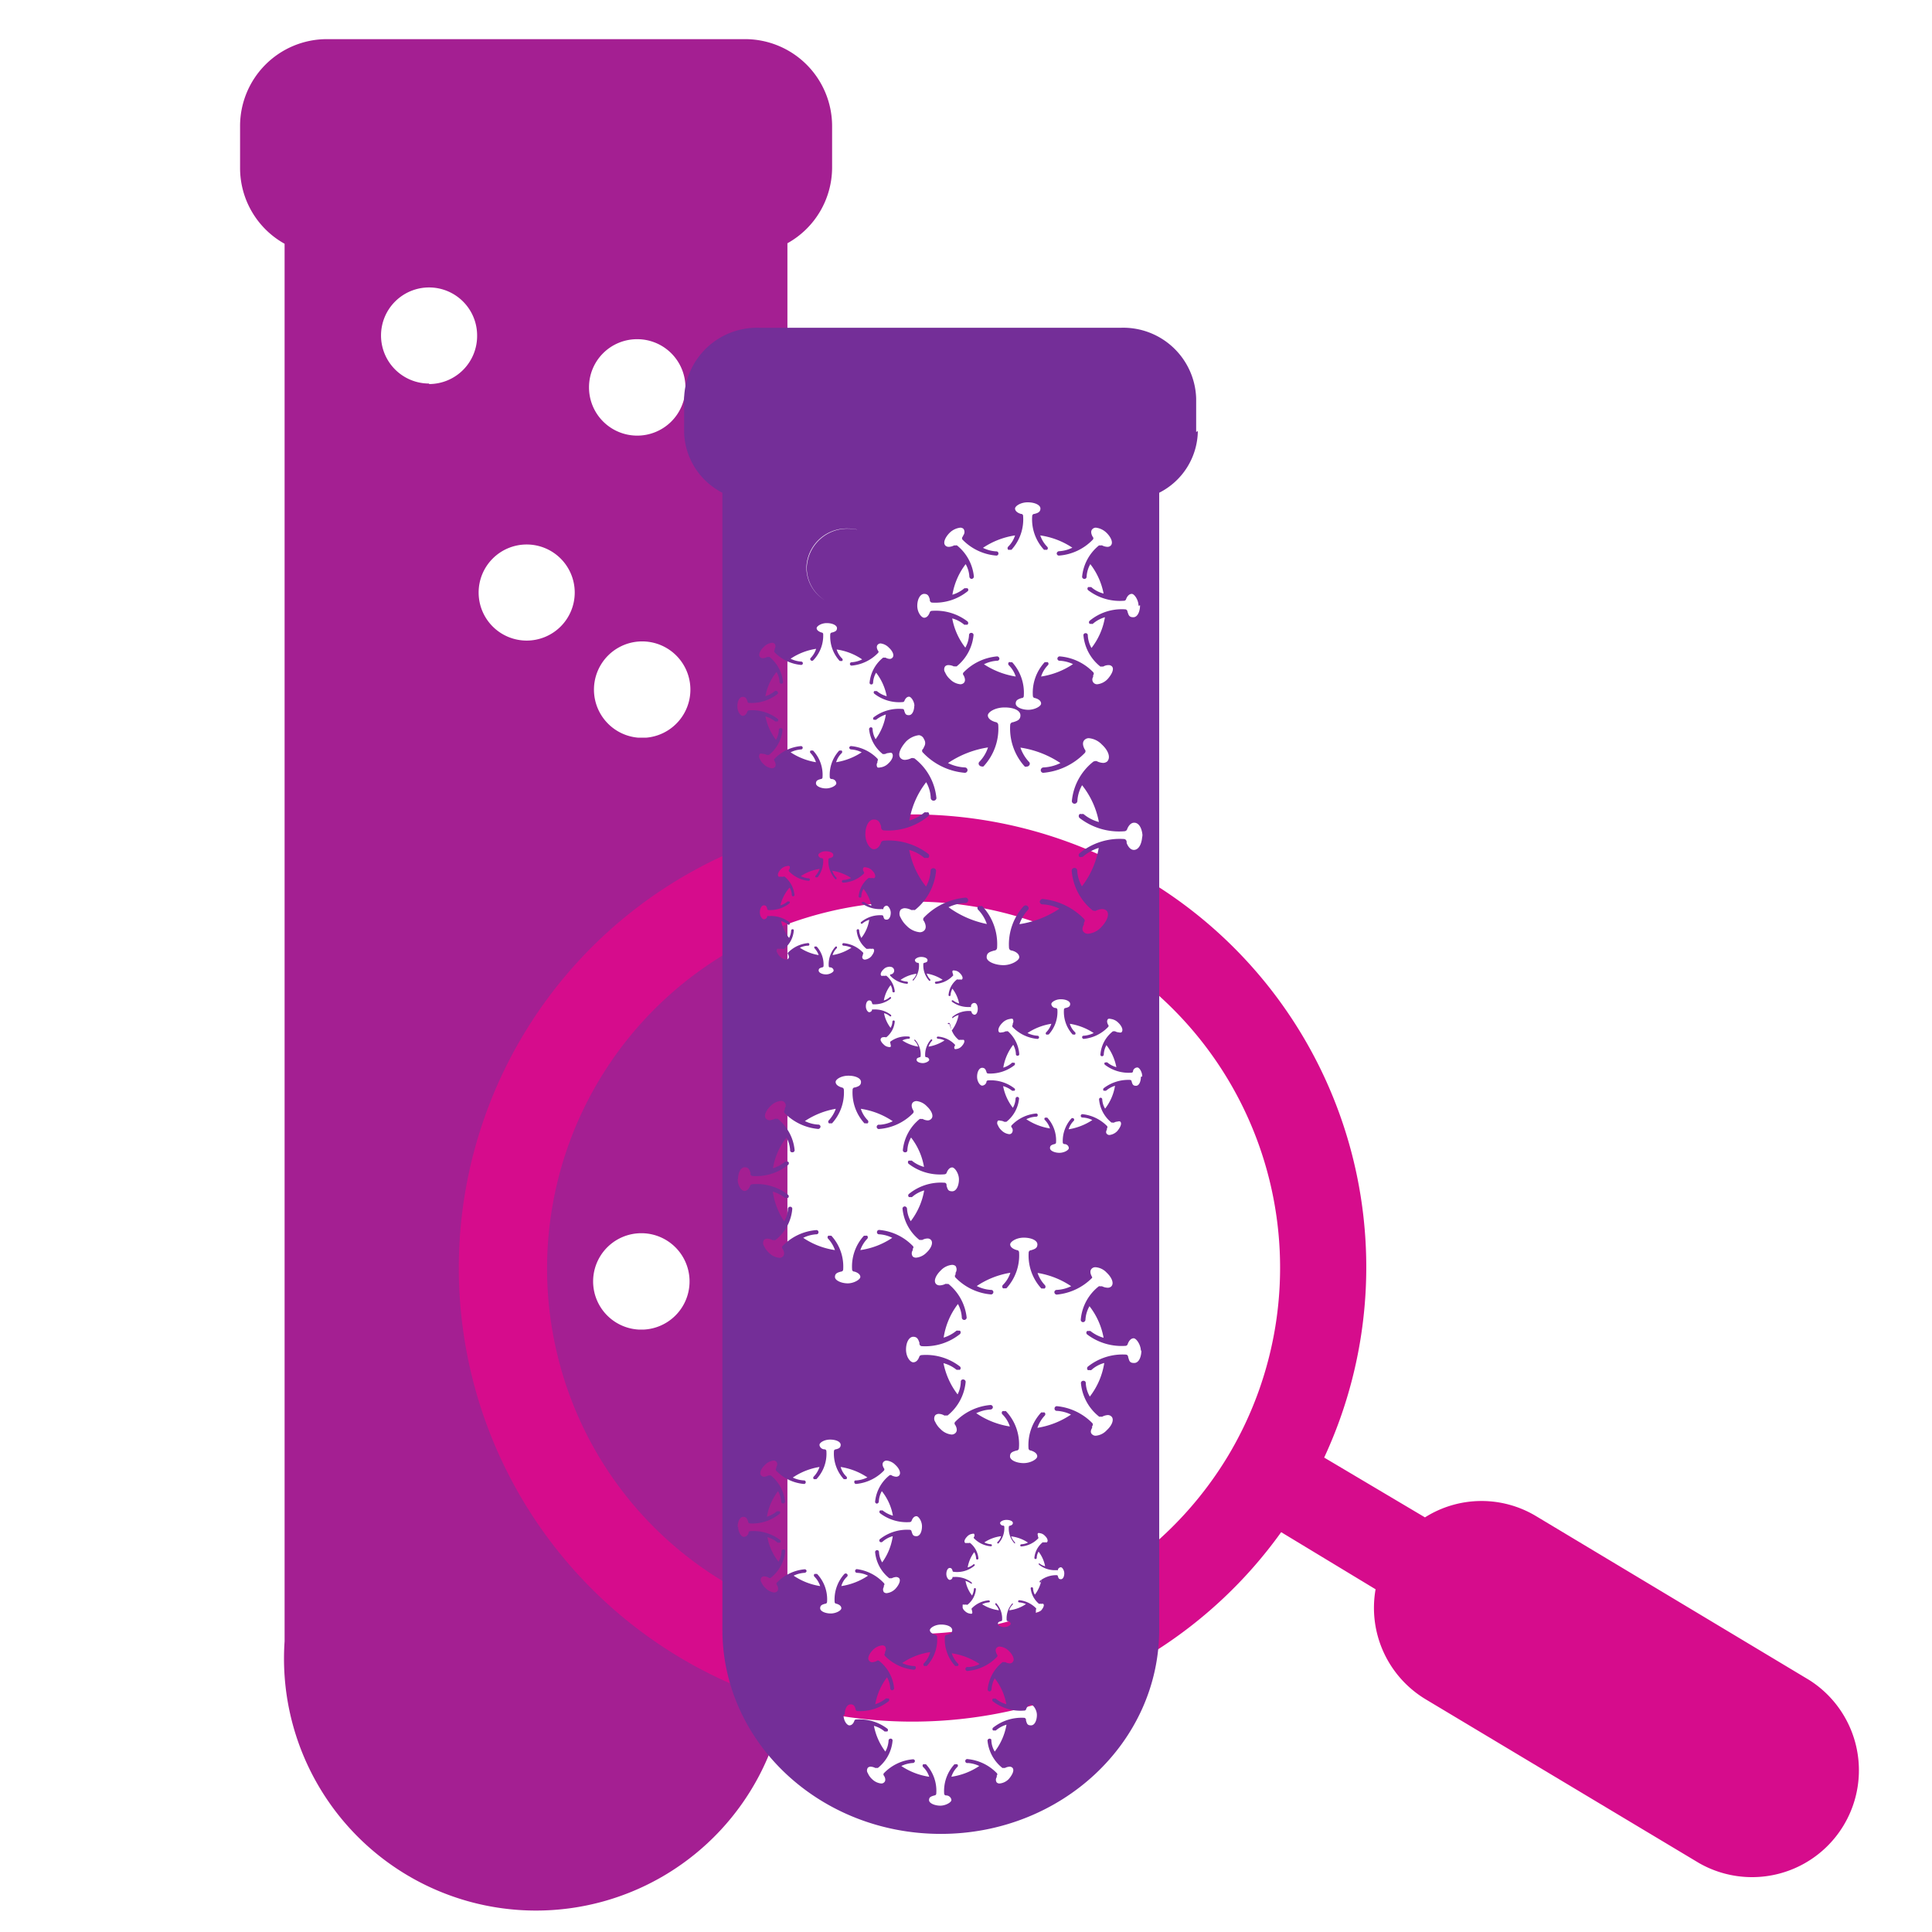
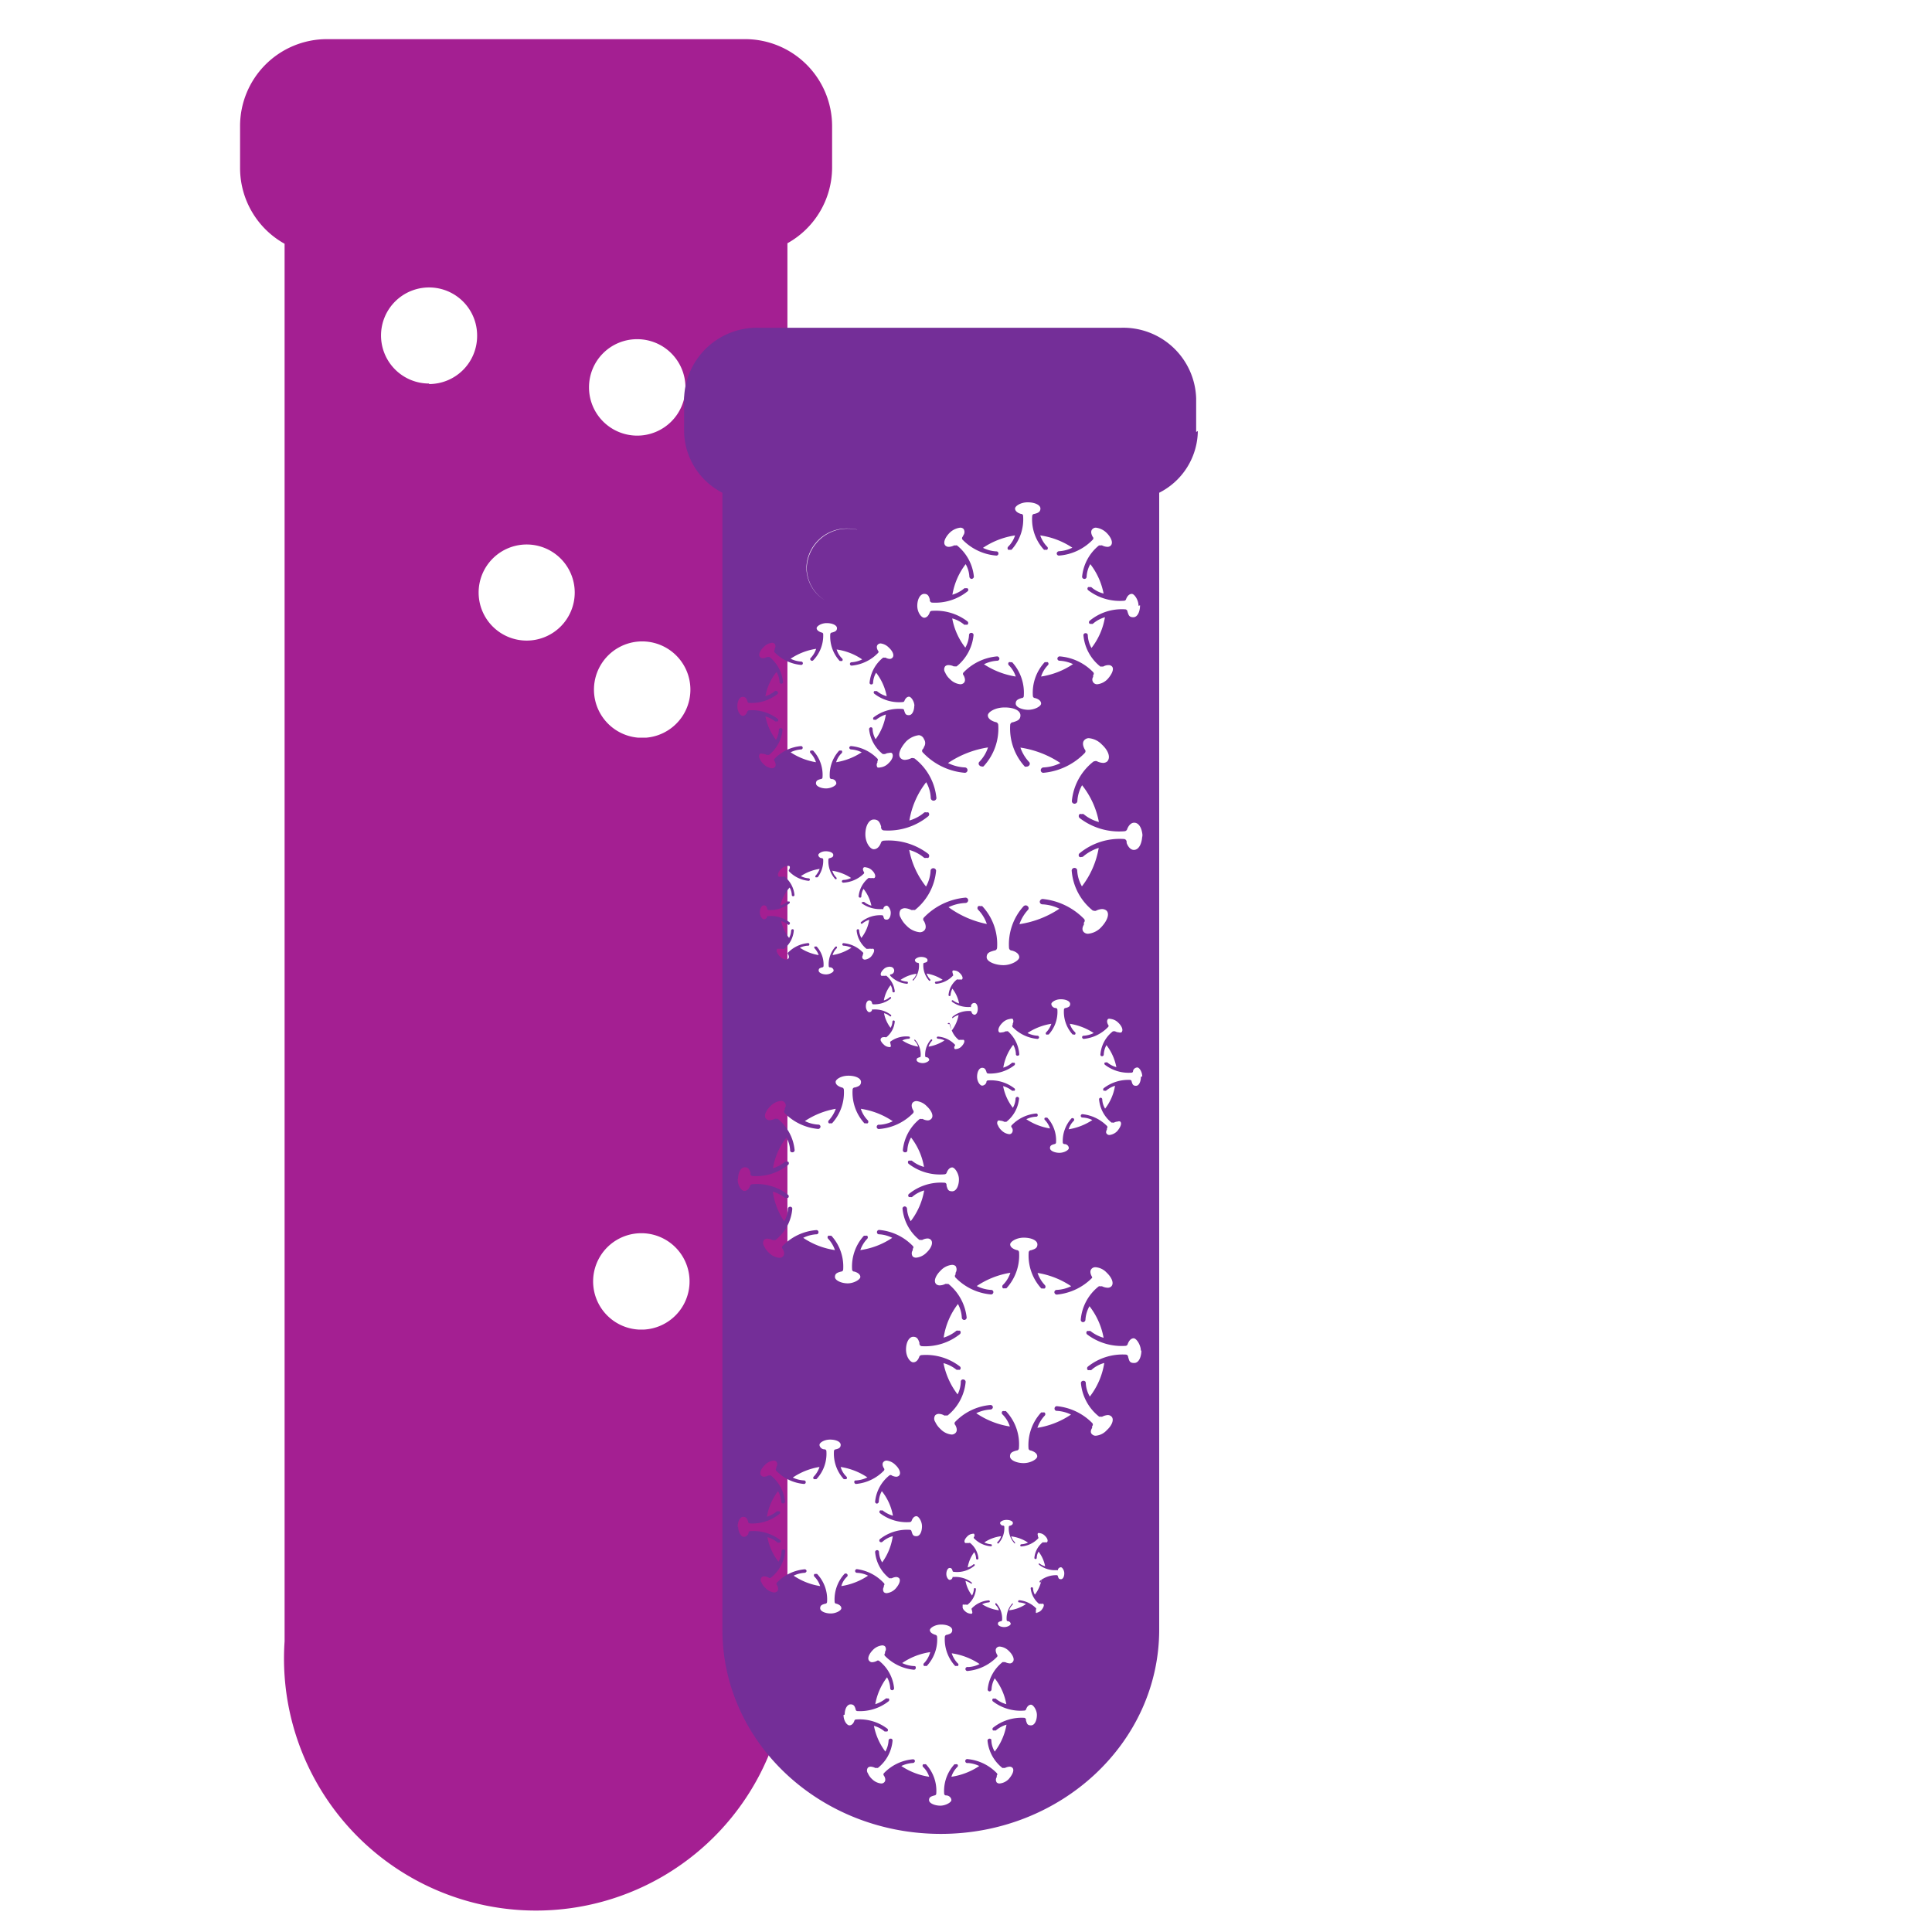
<svg xmlns="http://www.w3.org/2000/svg" viewBox="0 0 115 115">
  <defs>
    <style>
      .cls-1 {
        isolation: isolate;
      }

      .cls-2, .cls-4 {
        mix-blend-mode: multiply;
      }

      .cls-3 {
        fill: #a41f92;
      }

      .cls-4 {
        fill: #d60c8c;
      }

      .cls-5 {
        fill: #742e98;
      }
    </style>
  </defs>
  <g class="cls-1">
    <g id="Layer_1" data-name="Layer 1">
      <g class="cls-2">
        <g class="cls-2">
          <path class="cls-3" d="M38.42,43.91H38a2.87,2.87,0,1,1,.45,0m-.05,35.23H38a2.87,2.87,0,1,1,.35,0m-.43-58.95a2.87,2.87,0,1,1-2.86,2.86,2.86,2.86,0,0,1,2.86-2.86M31.35,38.13a2.86,2.86,0,1,1,2.86-2.86,2.86,2.86,0,0,1-2.86,2.86m-5.81-15.3A2.86,2.86,0,1,1,28.4,20a2.86,2.86,0,0,1-2.86,2.86M44.36,2.33H19.45A5.17,5.17,0,0,0,14.29,7.5V10a5.16,5.16,0,0,0,2.65,4.51V43.91h0V79.14h0V97.7a15,15,0,1,0,29.93,0V14.48A5.17,5.17,0,0,0,49.53,10V7.5a5.18,5.18,0,0,0-5.17-5.17" />
        </g>
      </g>
-       <path class="cls-4" d="M65.64,56.78a21.84,21.84,0,0,0-32.43,24,21.68,21.68,0,0,0,9.92,13.4,21.9,21.9,0,0,0,29.95-7.49,21.79,21.79,0,0,0-7.44-29.9m35.5,54.11-16.26-9.74a6.35,6.35,0,0,1-3-6.56L76.26,91.2a27,27,0,1,1-8-38.84,26.89,26.89,0,0,1,10.56,34.4l6,3.56a6.3,6.3,0,0,1,6.62-.07L107.69,100a6.36,6.36,0,0,1-6.55,10.9" />
      <g class="cls-2">
        <g class="cls-2">
          <path class="cls-5" d="M67.94,80.37c0,.38-.14.76-.43.76s-.29-.14-.36-.36h0a.07.07,0,0,0,0,0,.14.14,0,0,0-.14-.14h0a3.31,3.31,0,0,0-2.26.72.14.14,0,0,0,0,.2.17.17,0,0,0,.1,0,.15.15,0,0,0,.11,0,1.85,1.85,0,0,1,.77-.42,4.37,4.37,0,0,1-.86,2,1.77,1.77,0,0,1-.24-.8.13.13,0,0,0-.14-.14h0a.14.14,0,0,0-.15.13,2.87,2.87,0,0,0,1.08,2,.13.13,0,0,0,.1,0,.12.12,0,0,0,.1,0h0a.82.82,0,0,1,.32-.09.3.3,0,0,1,.21.08c.18.16.06.52-.27.82a1,1,0,0,1-.66.33.3.3,0,0,1-.21-.08c-.1-.08-.11-.22,0-.39a.31.31,0,0,1,0-.1h0a.13.13,0,0,0,0-.19,3.41,3.41,0,0,0-2.11-1h0a.14.14,0,0,0-.13.15.13.13,0,0,0,.14.13h0a2.21,2.21,0,0,1,.84.22,4.94,4.94,0,0,1-2,.79,2,2,0,0,1,.43-.72.13.13,0,0,0,0-.19.16.16,0,0,0-.11,0,.13.13,0,0,0-.1,0,2.86,2.86,0,0,0-.75,2.12.14.14,0,0,0,.14.14h0c.22.07.38.18.38.35s-.4.4-.81.4-.81-.17-.81-.4.15-.28.39-.35a.14.14,0,0,0,.14-.14A2.86,2.86,0,0,0,59.88,84a.13.13,0,0,0-.1,0,.16.16,0,0,0-.11,0,.13.13,0,0,0,0,.19,1.77,1.77,0,0,1,.44.72,4.9,4.9,0,0,1-2-.79,2.21,2.21,0,0,1,.84-.22h0a.15.15,0,0,0,.15-.13.14.14,0,0,0-.14-.14h0a3.31,3.31,0,0,0-2.1,1,.13.13,0,0,0,0,.19c.11.19.13.38,0,.49a.33.33,0,0,1-.22.08,1.06,1.06,0,0,1-.66-.33,1.3,1.3,0,0,1-.31-.42.35.35,0,0,1,0-.4.31.31,0,0,1,.22-.08.67.67,0,0,1,.31.09h0a.13.13,0,0,0,.1,0,.21.21,0,0,0,.11,0,2.91,2.91,0,0,0,1.07-2,.15.15,0,0,0-.15-.14h0a.13.13,0,0,0-.14.14A1.75,1.75,0,0,1,57,83a4.48,4.48,0,0,1-.84-1.86,2.08,2.08,0,0,1,.77.39.16.16,0,0,0,.11,0,.13.13,0,0,0,.1,0,.13.13,0,0,0,0-.19,3.3,3.3,0,0,0-2.28-.68.17.17,0,0,0-.13.07h0c-.07.21-.19.36-.37.36s-.43-.32-.43-.76.19-.76.43-.76.3.16.37.36h0a.19.19,0,0,0,0,.07.15.15,0,0,0,.15.13h0a3.31,3.31,0,0,0,2.26-.72.14.14,0,0,0,0-.2.19.19,0,0,0-.1,0,.16.16,0,0,0-.11,0,2.21,2.21,0,0,1-.76.41,4.34,4.34,0,0,1,.85-2,1.85,1.85,0,0,1,.23.8.15.15,0,0,0,.14.15h0a.15.15,0,0,0,.15-.14,3,3,0,0,0-1.08-2,.21.21,0,0,0-.1,0,.12.12,0,0,0-.1,0h0a.79.79,0,0,1-.31.08.31.31,0,0,1-.22-.07c-.2-.19,0-.56.27-.82a1.06,1.06,0,0,1,.66-.33.32.32,0,0,1,.22.07.37.37,0,0,1,0,.4s0,.07,0,.1h0a.13.13,0,0,0,0,.19,3.33,3.33,0,0,0,2.11,1h0a.14.14,0,0,0,.14-.14.13.13,0,0,0-.14-.13h0a2.15,2.15,0,0,1-.85-.23,5,5,0,0,1,2-.79,1.77,1.77,0,0,1-.44.72.14.14,0,0,0,0,.2.15.15,0,0,0,.11,0,.17.17,0,0,0,.1,0,2.9,2.9,0,0,0,.75-2.13.14.14,0,0,0-.14-.14h0c-.24-.07-.39-.19-.39-.34s.35-.4.81-.4.81.17.81.4-.16.28-.38.35h0a.14.14,0,0,0-.14.14,2.9,2.9,0,0,0,.75,2.13.17.17,0,0,0,.1,0,.15.15,0,0,0,.11,0,.14.14,0,0,0,0-.2,2,2,0,0,1-.43-.72,5,5,0,0,1,2,.79,2.2,2.2,0,0,1-.85.22h0a.14.14,0,0,0-.15.13.15.15,0,0,0,.14.15h0a3.41,3.41,0,0,0,2.11-1A.13.13,0,0,0,65,76h0c-.11-.19-.14-.38,0-.5a.3.3,0,0,1,.21-.07,1,1,0,0,1,.66.32c.29.27.47.64.27.83a.3.3,0,0,1-.21.07.79.79,0,0,1-.32-.08h0a.19.19,0,0,0-.1,0,.15.15,0,0,0-.11,0,2.82,2.82,0,0,0-1.07,2,.14.14,0,0,0,.14.13h0a.15.15,0,0,0,.14-.15,1.83,1.83,0,0,1,.24-.8,4.32,4.32,0,0,1,.84,1.88,2.23,2.23,0,0,1-.78-.4.13.13,0,0,0-.1,0,.15.15,0,0,0-.1,0,.13.13,0,0,0,0,.2,3.39,3.39,0,0,0,2.28.68h0a.14.14,0,0,0,.13-.09h0c.07-.21.2-.36.36-.36s.43.39.43.76m0-16.32c0,.26-.1.53-.29.53s-.21-.1-.26-.25h0a.08.08,0,0,0,0,0,.1.1,0,0,0-.1-.1h0a2.4,2.4,0,0,0-1.57.5.11.11,0,0,0,0,.14.1.1,0,0,0,.07,0,.11.11,0,0,0,.08,0,1.49,1.49,0,0,1,.53-.29,3,3,0,0,1-.59,1.36,1.16,1.16,0,0,1-.17-.55.1.1,0,0,0-.09-.1h0a.1.1,0,0,0-.1.09,2,2,0,0,0,.74,1.39l.08,0a.1.1,0,0,0,.07,0h0a.52.52,0,0,1,.22-.06.18.18,0,0,1,.15,0c.12.11,0,.36-.18.57a.77.77,0,0,1-.46.23.2.2,0,0,1-.15-.06q-.1-.09,0-.27a.25.25,0,0,1,0-.07h0a.1.1,0,0,0,0-.14,2.41,2.41,0,0,0-1.46-.7h0a.1.1,0,0,0,0,.2h0a1.43,1.43,0,0,1,.59.15,3.59,3.59,0,0,1-1.41.55,1.17,1.17,0,0,1,.3-.5.1.1,0,0,0,0-.14.1.1,0,0,0-.14,0A2,2,0,0,0,63.26,68a.1.1,0,0,0,.1.1h0c.15,0,.26.12.26.24s-.28.28-.56.28-.56-.12-.56-.28.1-.19.26-.24a.1.1,0,0,0,.1-.1,2,2,0,0,0-.52-1.47.09.09,0,0,0-.07,0,.11.11,0,0,0-.07,0,.09.09,0,0,0,0,.14,1.3,1.3,0,0,1,.3.5,3.53,3.53,0,0,1-1.41-.55,1.44,1.44,0,0,1,.58-.15h0a.09.09,0,0,0,.1-.09.09.09,0,0,0-.09-.1h0a2.3,2.3,0,0,0-1.46.7.09.09,0,0,0,0,.13.27.27,0,0,1,0,.34.2.2,0,0,1-.15.06.77.77,0,0,1-.46-.23.82.82,0,0,1-.21-.3.23.23,0,0,1,0-.27.2.2,0,0,1,.15,0,.49.49,0,0,1,.22.06h0a.09.09,0,0,0,.07,0,.11.11,0,0,0,.07,0,2,2,0,0,0,.75-1.39.11.11,0,0,0-.11-.09h0a.11.11,0,0,0-.1.1,1.18,1.18,0,0,1-.16.55,3,3,0,0,1-.58-1.29,1.5,1.5,0,0,1,.53.27.09.09,0,0,0,.08,0,.11.11,0,0,0,.07,0,.09.09,0,0,0,0-.13,2.29,2.29,0,0,0-1.58-.48.11.11,0,0,0-.09.06h0c0,.14-.14.25-.26.25s-.3-.23-.3-.53.13-.53.3-.53.21.11.26.25h0s0,0,0,0a.1.1,0,0,0,.1.09h0a2.34,2.34,0,0,0,1.57-.5.11.11,0,0,0,0-.14l-.07,0a.11.11,0,0,0-.08,0,1.37,1.37,0,0,1-.52.29,3,3,0,0,1,.59-1.36,1.21,1.21,0,0,1,.16.55.09.09,0,0,0,.1.1h0a.09.09,0,0,0,.1-.09A2,2,0,0,0,60,61.39a.11.11,0,0,0-.08,0l-.07,0h0a.46.46,0,0,1-.22.06.25.25,0,0,1-.15,0c-.13-.13,0-.39.19-.57a.77.77,0,0,1,.46-.23.25.25,0,0,1,.15,0,.27.27,0,0,1,0,.28.25.25,0,0,1,0,.07h0a.1.1,0,0,0,0,.14,2.34,2.34,0,0,0,1.47.7h0a.1.1,0,0,0,.1-.1.1.1,0,0,0-.1-.09h0a1.55,1.55,0,0,1-.59-.16,3.57,3.57,0,0,1,1.42-.55,1.3,1.3,0,0,1-.3.5.09.09,0,0,0,0,.14.11.11,0,0,0,.07,0l.07,0a2,2,0,0,0,.52-1.48.11.11,0,0,0-.1-.1h0c-.16,0-.26-.14-.26-.24s.24-.28.56-.28.56.12.56.28-.11.2-.27.24h0a.1.1,0,0,0-.1.1,2,2,0,0,0,.52,1.48l.07,0a.09.09,0,0,0,.07,0,.1.1,0,0,0,0-.14,1.13,1.13,0,0,1-.31-.5,3.57,3.57,0,0,1,1.42.55,1.55,1.55,0,0,1-.59.16h0a.09.09,0,0,0-.1.09.11.11,0,0,0,.09.1h0a2.32,2.32,0,0,0,1.46-.71.09.09,0,0,0,0-.13h0c-.07-.13-.09-.26,0-.35a.25.25,0,0,1,.15,0,.77.77,0,0,1,.46.23c.19.18.32.44.18.57a.23.23,0,0,1-.15,0,.52.52,0,0,1-.22-.06h0a.09.09,0,0,0-.07,0,.11.11,0,0,0-.07,0,1.94,1.94,0,0,0-.74,1.39.09.09,0,0,0,.1.09h0a.1.1,0,0,0,.1-.1,1.26,1.26,0,0,1,.16-.56,3.11,3.11,0,0,1,.59,1.31,1.4,1.4,0,0,1-.54-.28.11.11,0,0,0-.08,0l-.06,0a.09.09,0,0,0,0,.14,2.32,2.32,0,0,0,1.58.47h0a.1.1,0,0,0,.09-.06h0c0-.15.14-.25.26-.25s.29.27.29.53m0-14.37c0,.44-.17.89-.5.89-.18,0-.34-.17-.43-.42h0a.17.17,0,0,0,0-.07.17.17,0,0,0-.17-.16h0a3.76,3.76,0,0,0-2.63.85.14.14,0,0,0,0,.22.15.15,0,0,0,.11,0,.15.15,0,0,0,.13-.05,2.65,2.65,0,0,1,.9-.49,5.17,5.17,0,0,1-1,2.29,2.12,2.12,0,0,1-.28-.93.16.16,0,0,0-.16-.17h0a.17.17,0,0,0-.17.15A3.37,3.37,0,0,0,65,54.16a.15.15,0,0,0,.12.05.17.17,0,0,0,.12,0h0a.89.89,0,0,1,.36-.1.43.43,0,0,1,.26.09c.2.19.06.6-.32,1a1.22,1.22,0,0,1-.77.38.35.35,0,0,1-.25-.09c-.11-.1-.12-.26,0-.46a.61.61,0,0,1,0-.12h0a.15.15,0,0,0,0-.22,4,4,0,0,0-2.46-1.18h0a.18.18,0,0,0-.17.17.16.16,0,0,0,.17.15h0a2.54,2.54,0,0,1,1,.26,5.83,5.83,0,0,1-2.38.92,2.47,2.47,0,0,1,.5-.84.15.15,0,0,0,0-.22.18.18,0,0,0-.13-.06.21.21,0,0,0-.12.05,3.38,3.38,0,0,0-.87,2.48.17.17,0,0,0,.17.16h0c.26.07.44.21.44.4s-.47.47-.94.47-1-.2-1-.47.18-.32.45-.4h0a.17.17,0,0,0,.17-.16,3.31,3.31,0,0,0-.88-2.48.15.15,0,0,0-.11,0,.17.17,0,0,0-.13,0,.15.15,0,0,0,0,.22,2.23,2.23,0,0,1,.51.84A5.83,5.83,0,0,1,56.46,54a2.54,2.54,0,0,1,1-.25h0a.17.17,0,0,0,.17-.16.16.16,0,0,0-.16-.16h0A3.91,3.91,0,0,0,55,54.61a.15.15,0,0,0,0,.22h0c.12.22.15.44,0,.57a.37.37,0,0,1-.26.09,1.26,1.26,0,0,1-.77-.38,1.58,1.58,0,0,1-.36-.49.43.43,0,0,1,0-.47.4.4,0,0,1,.25-.09.93.93,0,0,1,.37.1v0a.16.16,0,0,0,.12,0,.18.18,0,0,0,.12,0,3.39,3.39,0,0,0,1.25-2.33.16.16,0,0,0-.17-.15h0a.16.16,0,0,0-.16.17,2.15,2.15,0,0,1-.27.92,5,5,0,0,1-1-2.18,2.35,2.35,0,0,1,.89.47.21.21,0,0,0,.13,0,.19.19,0,0,0,.12,0,.16.16,0,0,0,0-.23,3.88,3.88,0,0,0-2.66-.79.19.19,0,0,0-.15.09h0c-.08.24-.23.42-.44.42s-.5-.38-.5-.89.22-.88.5-.88.36.17.44.42h0a.08.08,0,0,0,0,.07.17.17,0,0,0,.17.16h0a3.77,3.77,0,0,0,2.64-.85.15.15,0,0,0,0-.22.19.19,0,0,0-.12,0,.18.18,0,0,0-.12,0,2.38,2.38,0,0,1-.89.48,5.06,5.06,0,0,1,1-2.28,2,2,0,0,1,.27.93.17.17,0,0,0,.17.17h0a.17.17,0,0,0,.17-.15,3.38,3.38,0,0,0-1.26-2.33.15.15,0,0,0-.12-.05.19.19,0,0,0-.12,0h0a.93.93,0,0,1-.37.1.35.35,0,0,1-.25-.09c-.23-.22,0-.65.31-1a1.32,1.32,0,0,1,.77-.38A.37.37,0,0,1,55,44a.41.41,0,0,1,0,.46.34.34,0,0,1-.06.12h0a.14.14,0,0,0,0,.22A3.87,3.87,0,0,0,57.43,46h0a.16.16,0,0,0,.16-.17.16.16,0,0,0-.16-.15h0a2.51,2.51,0,0,1-1-.26,5.84,5.84,0,0,1,2.38-.93,2.22,2.22,0,0,1-.51.85.15.15,0,0,0,0,.22.18.18,0,0,0,.13.06.16.16,0,0,0,.11,0,3.3,3.3,0,0,0,.88-2.47.18.18,0,0,0-.17-.17h0c-.27-.08-.45-.22-.45-.4s.41-.47,1-.47.94.2.94.47-.19.33-.44.41h0a.17.17,0,0,0-.17.17,3.37,3.37,0,0,0,.87,2.47.21.21,0,0,0,.12,0,.18.18,0,0,0,.13-.06.15.15,0,0,0,0-.22,2.38,2.38,0,0,1-.51-.85,5.86,5.86,0,0,1,2.38.92,2.51,2.51,0,0,1-1,.26h0a.17.17,0,0,0-.17.16.15.15,0,0,0,.16.16h0a3.91,3.91,0,0,0,2.46-1.18.15.15,0,0,0,0-.21h0c-.12-.22-.16-.44,0-.58a.35.35,0,0,1,.25-.09,1.22,1.22,0,0,1,.77.38c.34.31.55.74.32,1a.37.37,0,0,1-.26.09.89.89,0,0,1-.36-.1h0v0a.17.17,0,0,0-.12,0,.18.18,0,0,0-.12.05,3.39,3.39,0,0,0-1.25,2.33.16.16,0,0,0,.17.15h0a.17.17,0,0,0,.16-.17,2.12,2.12,0,0,1,.28-.93,5,5,0,0,1,1,2.19,2.4,2.4,0,0,1-.91-.47.18.18,0,0,0-.12,0,.17.17,0,0,0-.12,0,.16.16,0,0,0,0,.23,3.85,3.85,0,0,0,2.66.79h0a.19.19,0,0,0,.16-.09h0c.09-.26.25-.42.43-.42.33,0,.5.44.5.88m-.15-13.82c0,.35-.14.71-.4.71s-.28-.13-.35-.34h0a.07.07,0,0,0,0,0,.14.14,0,0,0-.14-.13h0a3,3,0,0,0-2.11.68.12.12,0,0,0,0,.18.16.16,0,0,0,.09,0,.12.12,0,0,0,.1,0,1.92,1.92,0,0,1,.72-.39,4.07,4.07,0,0,1-.8,1.83,1.67,1.67,0,0,1-.22-.75.12.12,0,0,0-.13-.13h0a.12.12,0,0,0-.13.12,2.68,2.68,0,0,0,1,1.86.13.13,0,0,0,.1,0,.14.14,0,0,0,.09,0h0a.61.61,0,0,1,.3-.08.27.27,0,0,1,.2.07c.16.15,0,.48-.25.76a1,1,0,0,1-.62.31.28.28,0,0,1-.24-.44.47.47,0,0,1,0-.1h0a.13.13,0,0,0,0-.18,3.11,3.11,0,0,0-2-.94h0a.14.14,0,0,0-.13.14.13.13,0,0,0,.14.12h0a2.14,2.14,0,0,1,.79.2,4.66,4.66,0,0,1-1.9.74,1.69,1.69,0,0,1,.4-.67.12.12,0,0,0,0-.18.13.13,0,0,0-.1,0,.14.14,0,0,0-.09,0,2.68,2.68,0,0,0-.7,2,.13.13,0,0,0,.13.13h0c.21.06.36.17.36.33s-.38.37-.76.37-.75-.16-.75-.37.14-.26.35-.33a.12.12,0,0,0,.13-.13,2.7,2.7,0,0,0-.69-2l-.09,0a.15.15,0,0,0-.11,0,.13.13,0,0,0,0,.18,1.63,1.63,0,0,1,.41.67,4.84,4.84,0,0,1-1.89-.73,2,2,0,0,1,.78-.21h0a.13.13,0,0,0,.14-.12.15.15,0,0,0-.13-.14h0a3.16,3.16,0,0,0-2,.95.12.12,0,0,0,0,.18c.09.18.12.35,0,.46a.32.32,0,0,1-.2.07,1,1,0,0,1-.62-.31,1.09,1.09,0,0,1-.28-.39.32.32,0,0,1,0-.37.28.28,0,0,1,.21-.07.71.71,0,0,1,.29.07v0a.14.14,0,0,0,.09,0,.13.13,0,0,0,.1,0,2.73,2.73,0,0,0,1-1.86.13.13,0,0,0-.14-.13h0a.13.13,0,0,0-.13.14,1.68,1.68,0,0,1-.22.74,4,4,0,0,1-.78-1.74,1.86,1.86,0,0,1,.71.37.14.14,0,0,0,.1,0,.17.17,0,0,0,.1,0,.13.13,0,0,0,0-.19,3.1,3.1,0,0,0-2.12-.63.14.14,0,0,0-.12.07h0c-.06.19-.18.34-.34.34s-.41-.31-.41-.71.18-.71.41-.71.28.14.34.34h0a.08.08,0,0,0,0,.06.14.14,0,0,0,.14.12h0a3.07,3.07,0,0,0,2.1-.67.11.11,0,0,0,0-.18.11.11,0,0,0-.09,0,.14.14,0,0,0-.1,0,2,2,0,0,1-.71.38,4.12,4.12,0,0,1,.79-1.82,1.68,1.68,0,0,1,.22.74.15.15,0,0,0,.13.14h0a.15.15,0,0,0,.14-.13,2.72,2.72,0,0,0-1-1.86.12.12,0,0,0-.1,0,.16.16,0,0,0-.09,0h0a.71.71,0,0,1-.29.08.28.28,0,0,1-.21-.07c-.18-.17,0-.52.25-.77a1.08,1.08,0,0,1,.62-.3.27.27,0,0,1,.2.07.32.32,0,0,1,0,.37l-.05.1h0a.13.13,0,0,0,0,.18,3.15,3.15,0,0,0,2,.94h0a.12.12,0,0,0,.13-.13.12.12,0,0,0-.13-.12h0a2,2,0,0,1-.79-.21,4.65,4.65,0,0,1,1.91-.74,1.63,1.63,0,0,1-.41.67.13.13,0,0,0,0,.18.16.16,0,0,0,.11,0,.12.12,0,0,0,.09,0,2.68,2.68,0,0,0,.69-2,.12.12,0,0,0-.13-.13h0c-.21-.06-.35-.18-.35-.32s.32-.37.75-.37.76.16.76.37-.16.27-.36.32h0a.13.13,0,0,0-.13.13,2.66,2.66,0,0,0,.7,2,.11.11,0,0,0,.09,0,.14.14,0,0,0,.1,0,.12.12,0,0,0,0-.18,1.77,1.77,0,0,1-.41-.67,4.64,4.64,0,0,1,1.91.73,2,2,0,0,1-.79.21h0a.15.15,0,0,0-.14.13.13.13,0,0,0,.14.13h0a3.11,3.11,0,0,0,2-.94.12.12,0,0,0,0-.18h0c-.1-.18-.13-.36,0-.47a.27.27,0,0,1,.2-.07,1.08,1.08,0,0,1,.62.3c.26.25.43.6.25.77a.27.27,0,0,1-.2.07.75.75,0,0,1-.3-.08h0a.13.13,0,0,0-.1,0,.21.21,0,0,0-.1,0,2.73,2.73,0,0,0-1,1.87.14.14,0,0,0,.14.12h0a.13.13,0,0,0,.13-.13,1.67,1.67,0,0,1,.22-.75,4.15,4.15,0,0,1,.79,1.75,1.74,1.74,0,0,1-.73-.38.18.18,0,0,0-.1,0,.11.11,0,0,0-.09,0,.12.12,0,0,0,0,.18,3.1,3.1,0,0,0,2.12.63h0a.14.14,0,0,0,.13-.07h0c.07-.21.2-.34.35-.34s.4.36.4.71M54.42,42c0,.28-.11.57-.32.57s-.22-.11-.28-.27h0a.06.06,0,0,0,0,0,.1.1,0,0,0-.11-.1h0A2.48,2.48,0,0,0,52,42.7a.1.1,0,0,0,0,.14.11.11,0,0,0,.07,0,.09.09,0,0,0,.08,0,1.88,1.88,0,0,1,.58-.31A3.4,3.4,0,0,1,52.12,44a1.31,1.31,0,0,1-.18-.6.1.1,0,0,0-.1-.11h0a.12.12,0,0,0-.11.1,2.18,2.18,0,0,0,.81,1.49.11.11,0,0,0,.08,0,.11.11,0,0,0,.07,0h0a.53.53,0,0,1,.23-.06.25.25,0,0,1,.16,0c.13.13.05.39-.2.62a.8.8,0,0,1-.49.24.28.28,0,0,1-.16,0,.27.27,0,0,1,0-.3.3.3,0,0,1,0-.08h0a.11.11,0,0,0,0-.14,2.49,2.49,0,0,0-1.57-.75h0a.11.11,0,0,0-.11.1.12.12,0,0,0,.11.1h0a1.61,1.61,0,0,1,.63.17,3.86,3.86,0,0,1-1.52.59,1.23,1.23,0,0,1,.33-.54.11.11,0,0,0,0-.15.11.11,0,0,0-.08,0,.11.11,0,0,0-.07,0,2.15,2.15,0,0,0-.56,1.58.11.11,0,0,0,.11.11h0c.16,0,.28.13.28.26s-.31.3-.61.3-.6-.13-.6-.3.11-.21.29-.26a.1.1,0,0,0,.1-.11,2.11,2.11,0,0,0-.56-1.58.09.09,0,0,0-.07,0,.11.11,0,0,0-.08,0,.1.1,0,0,0,0,.15,1.41,1.41,0,0,1,.32.54,3.88,3.88,0,0,1-1.51-.59,1.62,1.62,0,0,1,.62-.17h0a.1.1,0,0,0,.1-.09.1.1,0,0,0-.1-.11h0a2.47,2.47,0,0,0-1.57.75.1.1,0,0,0,0,.15h0c.07.14.09.28,0,.36a.23.23,0,0,1-.16.06.8.8,0,0,1-.49-.24.83.83,0,0,1-.23-.32.26.26,0,0,1,0-.3.29.29,0,0,1,.17,0,.53.53,0,0,1,.23.06h0a.11.11,0,0,0,.07,0,.11.11,0,0,0,.08,0,2.16,2.16,0,0,0,.8-1.5.1.1,0,0,0-.11-.09h0a.11.11,0,0,0-.11.1,1.33,1.33,0,0,1-.17.6,3.41,3.41,0,0,1-.63-1.4,1.76,1.76,0,0,1,.58.3.11.11,0,0,0,.08,0l.07,0a.1.1,0,0,0,0-.15,2.49,2.49,0,0,0-1.7-.51.13.13,0,0,0-.1.06h0c-.05.15-.15.27-.28.27s-.32-.24-.32-.57.14-.56.32-.56.23.11.28.26h0a.11.11,0,0,0,0,0,.1.1,0,0,0,.11.1h0a2.48,2.48,0,0,0,1.69-.54.11.11,0,0,0-.08-.17.09.09,0,0,0-.08,0,1.6,1.6,0,0,1-.57.31A3.18,3.18,0,0,1,46.22,40a1.26,1.26,0,0,1,.18.59.11.11,0,0,0,.1.11h0a.1.1,0,0,0,.11-.1,2.19,2.19,0,0,0-.8-1.49.13.13,0,0,0-.08,0l-.08,0h0a.55.55,0,0,1-.23.07.25.25,0,0,1-.17-.06c-.14-.14,0-.41.21-.61a.82.82,0,0,1,.49-.25.23.23,0,0,1,.16.06.26.26,0,0,1,0,.3.25.25,0,0,1,0,.07h0a.1.1,0,0,0,0,.14,2.51,2.51,0,0,0,1.58.75h0a.1.1,0,1,0,0-.2h0a1.65,1.65,0,0,1-.63-.17,3.72,3.72,0,0,1,1.52-.59,1.41,1.41,0,0,1-.32.54.09.09,0,0,0,0,.14.1.1,0,0,0,.15,0A2.11,2.11,0,0,0,49,37.76a.1.1,0,0,0-.1-.11h0c-.18-.06-.29-.15-.29-.26s.26-.3.6-.3.61.13.61.3-.12.21-.29.26h0a.11.11,0,0,0-.11.11,2.15,2.15,0,0,0,.56,1.58.11.11,0,0,0,.07,0,.09.09,0,0,0,.08,0,.1.1,0,0,0,0-.14,1.23,1.23,0,0,1-.33-.54,3.58,3.58,0,0,1,1.52.59,1.65,1.65,0,0,1-.63.17h0a.1.1,0,1,0,0,.2h0a2.49,2.49,0,0,0,1.57-.75.09.09,0,0,0,0-.14h0c-.08-.14-.1-.28,0-.37a.23.23,0,0,1,.16-.06.82.82,0,0,1,.49.25c.22.2.35.47.2.61a.21.21,0,0,1-.16.06.55.55,0,0,1-.23-.07h0a.13.13,0,0,0-.08,0,.11.11,0,0,0-.08,0,2.16,2.16,0,0,0-.8,1.5.1.1,0,0,0,.11.09h0a.1.1,0,0,0,.1-.1,1.28,1.28,0,0,1,.18-.6,3.3,3.3,0,0,1,.63,1.4,1.51,1.51,0,0,1-.58-.3.13.13,0,0,0-.08,0,.11.11,0,0,0-.08,0,.1.1,0,0,0,0,.15,2.41,2.41,0,0,0,1.69.5h0a.11.11,0,0,0,.1-.06h0c.06-.16.16-.26.28-.26s.32.28.32.56M51,31.52a2.63,2.63,0,0,0-.49-.05,2.42,2.42,0,0,0-2.49,2.34,2.29,2.29,0,0,0,1.08,1.92A2.28,2.28,0,0,1,48,33.78a2.4,2.4,0,0,1,2.48-2.32,2.51,2.51,0,0,1,.55.06m.23,22.22a1.84,1.84,0,0,0,1.25.37h0a.08.08,0,0,0,.07,0h0c0-.12.11-.2.2-.2s.24.21.24.42-.08.41-.24.41-.16-.07-.2-.19h0s0,0,0,0a.08.08,0,0,0-.08-.07h0a1.77,1.77,0,0,0-1.24.4.06.06,0,0,0,0,.1s0,0,0,0a.07.07,0,0,0,.06,0,1.16,1.16,0,0,1,.42-.23,2.33,2.33,0,0,1-.47,1.08,1.13,1.13,0,0,1-.13-.44.07.07,0,0,0-.07-.08h0a.08.08,0,0,0-.08.07,1.59,1.59,0,0,0,.59,1.1l.06,0,.06,0h0a.41.41,0,0,1,.17,0,.21.21,0,0,1,.12,0c.1.09,0,.29-.14.46a.61.61,0,0,1-.37.18.17.17,0,0,1-.12-.05.17.17,0,0,1,0-.21l0-.06h0a.07.07,0,0,0,0-.11,1.82,1.82,0,0,0-1.15-.55h0a.07.07,0,0,0-.07.08.07.07,0,0,0,.07.07h0a1.36,1.36,0,0,1,.47.12,2.86,2.86,0,0,1-1.12.44.87.87,0,0,1,.24-.4.08.08,0,0,0,0-.11l-.06,0,0,0a1.55,1.55,0,0,0-.41,1.17.07.07,0,0,0,.08.07h0c.12,0,.21.1.21.19s-.22.23-.45.23-.44-.1-.44-.23.08-.15.21-.19h0a.08.08,0,0,0,.08-.07,1.6,1.6,0,0,0-.41-1.17l-.06,0-.06,0a.08.08,0,0,0,0,.11,1.14,1.14,0,0,1,.24.4,2.8,2.8,0,0,1-1.12-.44,1.38,1.38,0,0,1,.46-.12h0a.08.08,0,1,0,0-.15h0a1.9,1.9,0,0,0-1.16.56.07.07,0,0,0,0,.1c.06.11.07.21,0,.27a.14.14,0,0,1-.11.05.61.61,0,0,1-.37-.18.71.71,0,0,1-.17-.24.19.19,0,0,1,0-.22.18.18,0,0,1,.11,0,.45.45,0,0,1,.18,0h0l.06,0a.09.09,0,0,0,.06,0,1.55,1.55,0,0,0,.58-1.1.07.07,0,0,0-.08-.07h0a.09.09,0,0,0-.08.08,1,1,0,0,1-.12.44,2.41,2.41,0,0,1-.47-1,1.26,1.26,0,0,1,.43.22A.06.06,0,0,0,47,55a.05.05,0,0,0,0,0,.07.07,0,0,0,0-.1,1.82,1.82,0,0,0-1.26-.37.08.08,0,0,0-.07,0h0c0,.11-.1.19-.2.19s-.24-.18-.24-.41.1-.42.24-.42.16.08.2.2h0a0,0,0,0,0,0,0,.08.08,0,0,0,.08.08h0a1.83,1.83,0,0,0,1.24-.4.08.08,0,0,0,0-.11l-.06,0a.09.09,0,0,0-.06,0,1.05,1.05,0,0,1-.42.23A2.55,2.55,0,0,1,47,52.83a.92.92,0,0,1,.13.44.08.08,0,0,0,.08.08h0a.08.08,0,0,0,.08-.07,1.59,1.59,0,0,0-.59-1.1.07.07,0,0,0-.06,0l0,0h0a.41.41,0,0,1-.18,0,.15.15,0,0,1-.11,0c-.11-.1,0-.31.14-.45a.61.61,0,0,1,.37-.18.14.14,0,0,1,.11,0c.06,0,.06.12,0,.22l0,0h0a.07.07,0,0,0,0,.1,1.86,1.86,0,0,0,1.16.56h0a.08.08,0,0,0,.08-.08.08.08,0,0,0-.08-.07h0a1.18,1.18,0,0,1-.46-.13,2.73,2.73,0,0,1,1.12-.43,1.29,1.29,0,0,1-.24.4.07.07,0,0,0,0,.1.09.09,0,0,0,.06,0l.06,0A1.63,1.63,0,0,0,49,51.16a.09.09,0,0,0-.08-.08h0c-.13,0-.21-.11-.21-.19s.19-.22.44-.22.45.09.45.22-.09.15-.21.19h0a.08.08,0,0,0-.08.08,1.58,1.58,0,0,0,.41,1.17l0,0a.07.07,0,0,0,.06,0,.07.07,0,0,0,0-.1,1,1,0,0,1-.24-.4,2.84,2.84,0,0,1,1.12.43,1.13,1.13,0,0,1-.47.12h0a.09.09,0,0,0-.08.08s0,.07.08.08h0A1.88,1.88,0,0,0,51.42,52a.08.08,0,0,0,0-.1h0c-.06-.1-.08-.21,0-.27a.16.16,0,0,1,.12,0,.61.61,0,0,1,.37.18c.15.14.25.35.14.45a.16.16,0,0,1-.12,0,.41.41,0,0,1-.17,0h0l0,0-.06,0a1.59,1.59,0,0,0-.59,1.1.08.08,0,0,0,.08.07h0a.07.07,0,0,0,.08-.07.94.94,0,0,1,.13-.45,2.4,2.4,0,0,1,.47,1,1.26,1.26,0,0,1-.43-.22.09.09,0,0,0-.06,0l-.06,0a.08.08,0,0,0,0,.11m5.25,7.17a1.33,1.33,0,0,0,.5.93s0,0,.05,0h0a.42.42,0,0,1,.15,0,.18.18,0,0,1,.1,0c.08.08,0,.24-.13.38a.49.49,0,0,1-.31.16.18.18,0,0,1-.1,0,.15.15,0,0,1,0-.18.08.08,0,0,1,0,0h0a.06.06,0,0,0,0-.09,1.56,1.56,0,0,0-1-.47h0a.07.07,0,0,0-.07.06.08.08,0,0,0,.07.07h0a1,1,0,0,1,.39.1,2.45,2.45,0,0,1-.95.37.92.92,0,0,1,.2-.34.06.06,0,0,0,0-.09l-.05,0,0,0a1.37,1.37,0,0,0-.35,1,.07.07,0,0,0,.07.06h0c.1,0,.17.09.17.16s-.19.19-.38.19-.37-.08-.37-.19.07-.12.18-.16a.06.06,0,0,0,.06-.06,1.32,1.32,0,0,0-.35-1l0,0,0,0a.06.06,0,0,0,0,.09.78.78,0,0,1,.2.34,2.41,2.41,0,0,1-.94-.37.94.94,0,0,1,.39-.1h0a.06.06,0,0,0,.06-.06.06.06,0,0,0-.06-.07h0A1.57,1.57,0,0,0,53,62a.07.07,0,0,0,0,.09c0,.09.06.18,0,.23a.18.18,0,0,1-.11,0,.49.49,0,0,1-.3-.16.62.62,0,0,1-.15-.19.15.15,0,0,1,.12-.23.42.42,0,0,1,.15,0h0l.05,0,0,0a1.34,1.34,0,0,0,.5-.94.07.07,0,0,0-.07-.06h0a.08.08,0,0,0-.07.07.75.75,0,0,1-.11.37,2.07,2.07,0,0,1-.39-.87.8.8,0,0,1,.36.19l.05,0,0,0a.06.06,0,0,0,0-.09,1.53,1.53,0,0,0-1.06-.32.07.07,0,0,0-.06,0h0c0,.09-.09.16-.17.16s-.2-.15-.2-.35.08-.35.2-.35.14.07.17.16h0v0a.07.07,0,0,0,.06.07h0a1.55,1.55,0,0,0,1.05-.34.06.06,0,0,0,0-.09l-.05,0,0,0a.87.87,0,0,1-.36.2,2.07,2.07,0,0,1,.4-.91.73.73,0,0,1,.11.37.07.07,0,0,0,.07.06h0s.07,0,.07-.06a1.4,1.4,0,0,0-.5-.93l0,0-.05,0h0a.42.42,0,0,1-.15,0,.13.13,0,0,1-.1,0c-.09-.09,0-.26.13-.38a.47.47,0,0,1,.3-.15.18.18,0,0,1,.11,0A.16.16,0,0,1,53,58l0,0h0a.06.06,0,0,0,0,.09,1.56,1.56,0,0,0,1,.47h0a.07.07,0,0,0,0-.13h0a1,1,0,0,1-.4-.1,2.17,2.17,0,0,1,.95-.37.78.78,0,0,1-.2.33.06.06,0,0,0,0,.09s0,0,0,0h0a1.32,1.32,0,0,0,.35-1,.07.07,0,0,0-.06-.07h0c-.11,0-.18-.09-.18-.16s.16-.19.37-.19.38.08.38.19-.07.13-.18.16h0a.07.07,0,0,0-.07.07,1.37,1.37,0,0,0,.35,1h0s0,0,.05,0a.06.06,0,0,0,0-.09.92.92,0,0,1-.2-.34,2.45,2.45,0,0,1,.95.37,1.1,1.1,0,0,1-.39.11h0s-.07,0-.07.06a.08.08,0,0,0,.07.07h0a1.54,1.54,0,0,0,1-.48.05.05,0,0,0,0-.08h0c0-.08-.07-.17,0-.23a.17.17,0,0,1,.1,0,.47.47,0,0,1,.31.15c.13.12.22.3.13.38a.13.13,0,0,1-.1,0,.42.42,0,0,1-.15,0h0a0,0,0,0,0,0,0s0,0-.05,0a1.33,1.33,0,0,0-.5.93.06.06,0,0,0,.06.06h0a.06.06,0,0,0,.06-.07,1,1,0,0,1,.11-.37,2.07,2.07,0,0,1,.4.88,1.06,1.06,0,0,1-.37-.19l-.05,0a0,0,0,0,0,0,0,.06.06,0,0,0,0,.09,1.64,1.64,0,0,0,1.07.31h0a.06.06,0,0,0,.06,0h0A.2.2,0,0,1,58,59.7c.13,0,.2.17.2.35s-.07.35-.2.35a.2.2,0,0,1-.17-.16h0a0,0,0,0,0,0,0,.07.07,0,0,0-.07-.06h0a1.51,1.51,0,0,0-1.06.34.06.06,0,0,0,0,.09h0l0,0a.84.84,0,0,1,.36-.19,2.19,2.19,0,0,1-.4.91.86.86,0,0,1-.12-.37.06.06,0,0,0-.06-.07h0a.07.07,0,0,0-.07.06M43.93,70.19c0-.4.17-.71.4-.71s.28.15.35.34h0a.13.13,0,0,0,.13.18h0a3,3,0,0,0,2.11-.67.13.13,0,0,0,0-.18.16.16,0,0,0-.09,0,.12.12,0,0,0-.1,0,2.1,2.1,0,0,1-.72.39,4.07,4.07,0,0,1,.8-1.83,1.68,1.68,0,0,1,.22.74.12.12,0,0,0,.13.14h0a.13.13,0,0,0,.14-.12,2.73,2.73,0,0,0-1-1.87.18.18,0,0,0-.1,0,.11.11,0,0,0-.09,0h0a.75.75,0,0,1-.3.08.28.28,0,0,1-.2-.08c-.19-.17,0-.51.25-.76a1,1,0,0,1,.62-.31.27.27,0,0,1,.23.44.42.42,0,0,1,0,.1h0a.13.13,0,0,0,0,.19,3.18,3.18,0,0,0,2,.94h0a.15.15,0,0,0,.13-.14.13.13,0,0,0-.14-.12h0a2,2,0,0,1-.79-.21A4.79,4.79,0,0,1,49.75,66a2,2,0,0,1-.41.68.12.12,0,0,0,0,.18.13.13,0,0,0,.1,0,.14.14,0,0,0,.09,0,2.72,2.72,0,0,0,.7-2,.14.14,0,0,0-.13-.13h0c-.22-.07-.36-.18-.36-.33s.32-.37.76-.37.75.16.75.37-.15.27-.36.33h0a.13.13,0,0,0-.14.13,2.72,2.72,0,0,0,.7,2,.16.16,0,0,0,.09,0,.15.15,0,0,0,.11,0,.13.13,0,0,0,0-.18,1.7,1.7,0,0,1-.41-.68,4.61,4.61,0,0,1,1.9.74,2,2,0,0,1-.79.21h0a.13.13,0,1,0,0,.25h0a3.15,3.15,0,0,0,2-.94.14.14,0,0,0,0-.18h0c-.1-.18-.12-.36,0-.47a.33.33,0,0,1,.21-.07,1,1,0,0,1,.61.31c.27.25.44.59.25.76a.28.28,0,0,1-.2.08.67.67,0,0,1-.29-.08h0a.14.14,0,0,0-.09,0,.13.13,0,0,0-.1,0,2.73,2.73,0,0,0-1,1.86.13.13,0,0,0,.14.12h0a.12.12,0,0,0,.13-.13,1.67,1.67,0,0,1,.22-.75A3.92,3.92,0,0,1,55,69.46a2,2,0,0,1-.72-.37.14.14,0,0,0-.1,0,.17.17,0,0,0-.1,0,.13.13,0,0,0,0,.18,3.05,3.05,0,0,0,2.13.63h0a.16.16,0,0,0,.13-.07h0c.07-.2.19-.34.34-.34s.4.36.4.71-.14.71-.4.71-.27-.13-.34-.33h0a.07.07,0,0,0,0-.06.12.12,0,0,0-.13-.12h0a3,3,0,0,0-2.11.67.12.12,0,0,0,0,.18.12.12,0,0,0,.09,0,.14.14,0,0,0,.1,0,1.86,1.86,0,0,1,.72-.39,4.18,4.18,0,0,1-.8,1.83,1.68,1.68,0,0,1-.22-.74.15.15,0,0,0-.13-.14h0a.14.14,0,0,0-.14.12,2.72,2.72,0,0,0,1,1.87.15.15,0,0,0,.1,0,.12.12,0,0,0,.09,0h0a.67.67,0,0,1,.29-.08.27.27,0,0,1,.2.07c.16.15.06.48-.25.77a1,1,0,0,1-.61.3.28.28,0,0,1-.21-.07.32.32,0,0,1,0-.37l0-.09h0a.11.11,0,0,0,0-.17,3.16,3.16,0,0,0-2-.95h0a.13.13,0,0,0-.13.14.12.12,0,0,0,.13.12h0a2,2,0,0,1,.78.21,4.54,4.54,0,0,1-1.9.73,1.85,1.85,0,0,1,.41-.67.13.13,0,0,0,0-.18.15.15,0,0,0-.11,0,.16.16,0,0,0-.09,0,2.72,2.72,0,0,0-.7,2,.13.13,0,0,0,.14.13h0c.2.06.35.17.35.32s-.38.38-.75.38-.76-.17-.76-.38.14-.26.36-.32a.13.13,0,0,0,.13-.13,2.72,2.72,0,0,0-.7-2,.14.14,0,0,0-.09,0,.13.13,0,0,0-.1,0,.12.12,0,0,0,0,.18,1.92,1.92,0,0,1,.4.67,4.55,4.55,0,0,1-1.89-.73,2.06,2.06,0,0,1,.78-.21h0a.12.12,0,0,0,.13-.12.12.12,0,0,0-.13-.13h0a3.12,3.12,0,0,0-2,.94.12.12,0,0,0,0,.18c.1.18.12.35,0,.46a.27.27,0,0,1-.2.07,1,1,0,0,1-.62-.3,1.26,1.26,0,0,1-.29-.4.32.32,0,0,1,0-.37.27.27,0,0,1,.2-.07.67.67,0,0,1,.29.08h0a.17.17,0,0,0,.1,0,.11.11,0,0,0,.09,0,2.63,2.63,0,0,0,1-1.86.12.12,0,0,0-.13-.12h0a.13.13,0,0,0-.13.13,1.62,1.62,0,0,1-.22.74A4.21,4.21,0,0,1,46,70.93a2,2,0,0,1,.72.37.13.13,0,0,0,.1,0,.14.14,0,0,0,.09,0,.12.12,0,0,0,0-.18,3,3,0,0,0-2.12-.63.15.15,0,0,0-.13.07h0c-.07.19-.18.33-.35.33s-.4-.3-.4-.71m0,20.71c0-.34.14-.6.33-.6s.24.12.29.28h0a.11.11,0,0,0,0,0,.11.11,0,0,0,.11.11h0a2.55,2.55,0,0,0,1.76-.57.09.09,0,0,0,0-.15.09.09,0,0,0-.07,0,.18.18,0,0,0-.09,0,1.62,1.62,0,0,1-.59.32,3.45,3.45,0,0,1,.66-1.52,1.3,1.3,0,0,1,.19.62.1.1,0,0,0,.11.11h0a.12.12,0,0,0,.12-.1,2.3,2.3,0,0,0-.84-1.56.12.12,0,0,0-.09,0,.11.11,0,0,0-.07,0h0a.59.59,0,0,1-.24.07.24.24,0,0,1-.17-.06c-.16-.15,0-.44.21-.64a.83.83,0,0,1,.51-.26.24.24,0,0,1,.17.06.25.25,0,0,1,0,.31l0,.08h0a.11.11,0,0,0,0,.16,2.6,2.6,0,0,0,1.64.78h0a.1.1,0,0,0,.11-.11.1.1,0,0,0-.11-.1h0a1.73,1.73,0,0,1-.66-.17,3.94,3.94,0,0,1,1.59-.63,1.52,1.52,0,0,1-.34.57.1.1,0,0,0,0,.15.12.12,0,0,0,.09,0,.09.09,0,0,0,.07,0,2.2,2.2,0,0,0,.59-1.66.11.11,0,0,0-.11-.11h0c-.18,0-.3-.15-.3-.27s.27-.31.63-.31.63.13.63.31-.12.23-.29.27h0a.11.11,0,0,0-.11.11,2.26,2.26,0,0,0,.58,1.66.11.11,0,0,0,.08,0,.09.09,0,0,0,.08,0,.1.1,0,0,0,0-.15,1.26,1.26,0,0,1-.34-.57,3.92,3.92,0,0,1,1.59.62,1.72,1.72,0,0,1-.66.18h0c-.07,0-.12,0-.12.1a.11.11,0,0,0,.11.11h0a2.64,2.64,0,0,0,1.65-.79.11.11,0,0,0,0-.15h0c-.09-.15-.11-.3,0-.39a.24.24,0,0,1,.17-.06.85.85,0,0,1,.52.26c.22.2.36.49.21.64a.25.25,0,0,1-.17.06.63.63,0,0,1-.25-.07h0a.12.12,0,0,0-.16,0,2.28,2.28,0,0,0-.84,1.56.11.11,0,0,0,.11.11h0a.13.13,0,0,0,.11-.12,1.38,1.38,0,0,1,.18-.62,3.23,3.23,0,0,1,.66,1.46,1.77,1.77,0,0,1-.61-.31.11.11,0,0,0-.08,0,.11.11,0,0,0-.08,0,.11.11,0,0,0,0,.16,2.61,2.61,0,0,0,1.78.53h0a.12.12,0,0,0,.1-.07h0c.06-.17.16-.28.29-.28s.33.3.33.6-.11.59-.33.59-.23-.11-.29-.28h0a.09.09,0,0,0,0,0,.11.11,0,0,0-.12-.1h0a2.6,2.6,0,0,0-1.77.56.11.11,0,0,0,0,.15.12.12,0,0,0,.16,0,1.49,1.49,0,0,1,.61-.33A3.51,3.51,0,0,1,52.51,93a1.33,1.33,0,0,1-.19-.62.11.11,0,0,0-.11-.11h0a.12.12,0,0,0-.12.11,2.25,2.25,0,0,0,.84,1.56.16.16,0,0,0,.09,0,.11.11,0,0,0,.07,0h0a.63.63,0,0,1,.25-.07.27.27,0,0,1,.17.06c.13.13,0,.41-.21.64a.85.85,0,0,1-.52.26.24.24,0,0,1-.17-.06.28.28,0,0,1,0-.31.59.59,0,0,1,0-.08h0a.1.1,0,0,0,0-.15A2.66,2.66,0,0,0,51,93.4h0a.11.11,0,0,0-.1.12.11.11,0,0,0,.11.1h0a1.6,1.6,0,0,1,.66.17,3.92,3.92,0,0,1-1.59.62,1.19,1.19,0,0,1,.34-.56.11.11,0,0,0,0-.16.12.12,0,0,0-.16,0,2.26,2.26,0,0,0-.58,1.66.11.11,0,0,0,.11.11h0c.17.05.29.14.29.27s-.31.31-.63.31-.63-.13-.63-.31.12-.22.3-.27a.11.11,0,0,0,.11-.11,2.2,2.2,0,0,0-.59-1.66.09.09,0,0,0-.07,0,.16.16,0,0,0-.09,0,.11.11,0,0,0,0,.16,1.41,1.41,0,0,1,.34.56,3.88,3.88,0,0,1-1.58-.62,1.75,1.75,0,0,1,.65-.17h0a.13.13,0,0,0,.12-.1.11.11,0,0,0-.11-.11h0a2.6,2.6,0,0,0-1.65.79.1.1,0,0,0,0,.15c.08.14.1.29,0,.38a.24.24,0,0,1-.17.06.83.83,0,0,1-.51-.26.9.9,0,0,1-.24-.33.26.26,0,0,1,0-.31.24.24,0,0,1,.17-.06.64.64,0,0,1,.24.07h0a.12.12,0,0,0,.16,0,2.27,2.27,0,0,0,.84-1.57.1.1,0,0,0-.11-.1h0a.1.1,0,0,0-.11.11,1.35,1.35,0,0,1-.18.62,3.34,3.34,0,0,1-.66-1.46,1.46,1.46,0,0,1,.6.32.16.16,0,0,0,.09,0,.11.11,0,0,0,.07,0,.1.1,0,0,0,0-.15,2.61,2.61,0,0,0-1.78-.53.11.11,0,0,0-.1.06h0c0,.16-.15.28-.29.28s-.33-.26-.33-.59m6.34,11.17c0-.35.15-.61.35-.61s.25.12.3.29h0a.07.07,0,0,0,0,0,.11.11,0,0,0,.12.11h0a2.74,2.74,0,0,0,1.85-.59.12.12,0,0,0,0-.16l-.08,0a.13.13,0,0,0-.09,0,1.86,1.86,0,0,1-.63.34,3.71,3.71,0,0,1,.7-1.6,1.46,1.46,0,0,1,.19.65.12.12,0,0,0,.11.12h0a.12.12,0,0,0,.12-.11,2.36,2.36,0,0,0-.88-1.63.12.12,0,0,0-.16,0h0a.68.68,0,0,1-.25.07.21.21,0,0,1-.18-.07c-.16-.15,0-.45.22-.67a.9.9,0,0,1,.54-.26.24.24,0,0,1,.17.06.27.27,0,0,1,0,.32l0,.09h0a.11.11,0,0,0,0,.16,2.77,2.77,0,0,0,1.72.82h0a.11.11,0,0,0,.11-.12c0-.06,0-.1-.12-.1h0a1.8,1.8,0,0,1-.69-.18,4,4,0,0,1,1.67-.65A1.49,1.49,0,0,1,55,99a.11.11,0,0,0,0,.16.16.16,0,0,0,.09,0,.11.11,0,0,0,.08,0,2.3,2.3,0,0,0,.61-1.73.13.13,0,0,0-.11-.12h0c-.19-.06-.32-.16-.32-.28s.29-.33.67-.33.66.14.66.33-.14.23-.32.28h0a.13.13,0,0,0-.12.12,2.34,2.34,0,0,0,.61,1.73.13.13,0,0,0,.08,0,.14.14,0,0,0,.09,0A.1.1,0,0,0,57,99a1.55,1.55,0,0,1-.35-.59,4.05,4.05,0,0,1,1.66.64,1.64,1.64,0,0,1-.69.18h0a.12.12,0,1,0,0,.23h0a2.77,2.77,0,0,0,1.72-.83.1.1,0,0,0,0-.15h0c-.08-.16-.11-.32,0-.41a.24.24,0,0,1,.17-.06.87.87,0,0,1,.54.26c.23.22.38.52.22.67a.21.21,0,0,1-.18.07.68.68,0,0,1-.25-.07h0a.16.16,0,0,0-.09,0,.09.09,0,0,0-.08,0,2.36,2.36,0,0,0-.88,1.63.12.12,0,0,0,.12.11h0a.13.13,0,0,0,.11-.12,1.48,1.48,0,0,1,.19-.66,3.46,3.46,0,0,1,.69,1.54,1.64,1.64,0,0,1-.63-.33.12.12,0,0,0-.09,0,.11.11,0,0,0-.08,0,.11.11,0,0,0,0,.16,2.69,2.69,0,0,0,1.86.55h0a.11.11,0,0,0,.11-.06h0c.06-.18.17-.29.3-.29s.35.31.35.61-.12.62-.35.62-.24-.11-.3-.29h0a.07.07,0,0,0,0-.05.12.12,0,0,0-.12-.11h0a2.73,2.73,0,0,0-1.84.59.11.11,0,0,0,0,.16.11.11,0,0,0,.08,0,.12.12,0,0,0,.09,0,1.73,1.73,0,0,1,.63-.34,3.65,3.65,0,0,1-.7,1.6,1.38,1.38,0,0,1-.2-.65c0-.06,0-.11-.11-.12h0a.13.13,0,0,0-.12.11,2.36,2.36,0,0,0,.88,1.63.12.12,0,0,0,.09,0,.11.11,0,0,0,.08,0h0a.68.68,0,0,1,.25-.07.24.24,0,0,1,.18.06c.14.14,0,.43-.22.68a.87.87,0,0,1-.54.26.24.24,0,0,1-.17-.06.28.28,0,0,1,0-.32l0-.09h0a.1.1,0,0,0,0-.15,2.77,2.77,0,0,0-1.72-.83h0a.12.12,0,1,0,0,.23h0a1.82,1.82,0,0,1,.68.18,4.05,4.05,0,0,1-1.66.64,1.45,1.45,0,0,1,.35-.58.1.1,0,0,0,0-.16.11.11,0,0,0-.09,0,.13.13,0,0,0-.08,0,2.35,2.35,0,0,0-.61,1.74.11.11,0,0,0,.12.11h0c.18,0,.31.15.31.28s-.34.33-.66.33-.67-.14-.67-.33.13-.22.32-.28a.11.11,0,0,0,.11-.11,2.31,2.31,0,0,0-.61-1.74.11.11,0,0,0-.08,0,.12.12,0,0,0-.09,0,.11.11,0,0,0,0,.16,1.39,1.39,0,0,1,.36.58,4.05,4.05,0,0,1-1.66-.64,1.8,1.8,0,0,1,.69-.18h0a.13.13,0,0,0,.12-.11.11.11,0,0,0-.12-.11h0a2.72,2.72,0,0,0-1.72.82.11.11,0,0,0,0,.16c.09.15.11.31,0,.4a.24.24,0,0,1-.17.06.9.9,0,0,1-.54-.26,1,1,0,0,1-.25-.35.28.28,0,0,1,0-.33.24.24,0,0,1,.18-.06.68.68,0,0,1,.25.07h0a.11.11,0,0,0,.08,0,.16.16,0,0,0,.09,0,2.33,2.33,0,0,0,.87-1.63.11.11,0,0,0-.12-.11h0a.12.12,0,0,0-.12.12,1.49,1.49,0,0,1-.19.65,3.7,3.7,0,0,1-.68-1.53,1.59,1.59,0,0,1,.63.33.11.11,0,0,0,.08,0,.16.16,0,0,0,.09,0,.11.11,0,0,0,0-.16,2.72,2.72,0,0,0-1.86-.55.11.11,0,0,0-.1.06h0c-.05.17-.16.29-.3.29s-.35-.26-.35-.62M61.76,96a.15.15,0,0,1-.1,0s0-.11,0-.19,0,0,0,0h0a.06.06,0,0,0,0-.09,1.62,1.62,0,0,0-1-.47h0a.09.09,0,0,0-.06.07.07.07,0,0,0,.07.06h0a1.19,1.19,0,0,1,.4.1,2.22,2.22,0,0,1-1,.37.78.78,0,0,1,.2-.33.06.06,0,0,0,0-.09s0,0,0,0h0a1.32,1.32,0,0,0-.35,1,.07.07,0,0,0,.06.07h0c.1,0,.18.08.18.16s-.19.19-.38.19-.38-.08-.38-.19.07-.13.18-.16a.07.07,0,0,0,.07-.07,1.37,1.37,0,0,0-.35-1h-.05s0,0,0,0,0,.06,0,.09a.74.74,0,0,1,.21.33,2.44,2.44,0,0,1-1-.36,1.1,1.1,0,0,1,.39-.11h0s.07,0,.07-.06a.07.07,0,0,0-.07-.06h0a1.56,1.56,0,0,0-1,.47.06.06,0,0,0,0,.09c0,.09.06.17,0,.23a.17.17,0,0,1-.1,0,.52.52,0,0,1-.31-.15.43.43,0,0,1-.14-.2c0-.08,0-.14,0-.18a.11.11,0,0,1,.1,0,.27.27,0,0,1,.14,0h.05s0,0,0,0a1.33,1.33,0,0,0,.5-.93.06.06,0,0,0-.06-.06h0a.06.06,0,0,0-.06.07,1,1,0,0,1-.11.37,2,2,0,0,1-.39-.87,1.19,1.19,0,0,1,.36.18,0,0,0,0,0,0,0h0a.06.06,0,0,0,0-.09,1.55,1.55,0,0,0-1.07-.32.07.07,0,0,0-.06,0h0c0,.1-.09.17-.17.17s-.2-.15-.2-.35.09-.36.2-.36.14.07.17.17h0a0,0,0,0,0,0,0s0,.06.07.06h0A1.6,1.6,0,0,0,58,93.2a.06.06,0,0,0,0-.09s0,0-.05,0l0,0a.84.84,0,0,1-.35.19,2.1,2.1,0,0,1,.39-.91.77.77,0,0,1,.11.37.07.07,0,0,0,.07.07h0a.07.07,0,0,0,.07-.06,1.33,1.33,0,0,0-.5-.93s0,0,0,0h-.05a.27.27,0,0,1-.14,0,.13.13,0,0,1-.1,0c-.1-.09,0-.26.12-.38a.49.49,0,0,1,.31-.16.13.13,0,0,1,.1,0,.16.16,0,0,1,0,.18l0,0h0a.06.06,0,0,0,0,.09,1.56,1.56,0,0,0,1,.47h0s.07,0,.06-.06a.06.06,0,0,0-.06-.06h0a1,1,0,0,1-.39-.11,2.3,2.3,0,0,1,1-.37.74.74,0,0,1-.21.34.06.06,0,0,0,0,.09l0,0a.06.06,0,0,0,.05,0,1.34,1.34,0,0,0,.35-1,.07.07,0,0,0-.07-.06h0c-.11,0-.18-.09-.18-.16s.16-.18.38-.18.38.08.38.18-.08.14-.18.17h0a.06.06,0,0,0-.06.06,1.29,1.29,0,0,0,.35,1,0,0,0,0,0,0,0l0,0a.06.06,0,0,0,0-.09.85.85,0,0,1-.21-.34,2.35,2.35,0,0,1,1,.37,1,1,0,0,1-.4.1h0a.07.07,0,0,0-.06.07s0,.06.06.06h0a1.56,1.56,0,0,0,1-.47.06.06,0,0,0,0-.09h0c0-.09-.06-.18,0-.23a.12.12,0,0,1,.1,0,.49.49,0,0,1,.31.16c.13.12.21.29.12.38a.15.15,0,0,1-.1,0,.34.34,0,0,1-.15,0h0l0,0,0,0a1.34,1.34,0,0,0-.5.94.07.07,0,0,0,.07.06h0a.07.07,0,0,0,.07-.07.75.75,0,0,1,.11-.37,2.07,2.07,0,0,1,.39.87,1,1,0,0,1-.36-.18s0,0,0,0l0,0a.06.06,0,0,0,0,.09,1.53,1.53,0,0,0,1.06.32h0a.07.07,0,0,0,.06,0h0c0-.1.1-.17.18-.17s.2.18.2.36-.07.35-.2.35-.14-.06-.18-.17h0v0a.07.07,0,0,0-.07-.07h0a1.55,1.55,0,0,0-1,.34.06.06,0,0,0,0,.09l0,0,.05,0A1,1,0,0,1,62,94a2.11,2.11,0,0,1-.4.92.77.77,0,0,1-.11-.38.07.07,0,0,0-.07-.06h0s-.07,0-.07.06a1.4,1.4,0,0,0,.5.93l0,0,0,0h0a.34.34,0,0,1,.15,0,.12.12,0,0,1,.1,0c.08.07,0,.24-.12.38a.52.52,0,0,1-.31.15m9.53-70.29v-2a4.34,4.34,0,0,0-4.48-4.2H45.2a4.34,4.34,0,0,0-4.48,4.2v2A4.18,4.18,0,0,0,43,29.33V53.25h0V81.89h0V97c0,6.72,5.81,12.16,13,12.16S69,103.7,69,97V29.33a4.18,4.18,0,0,0,2.3-3.67" />
        </g>
      </g>
    </g>
  </g>
</svg>